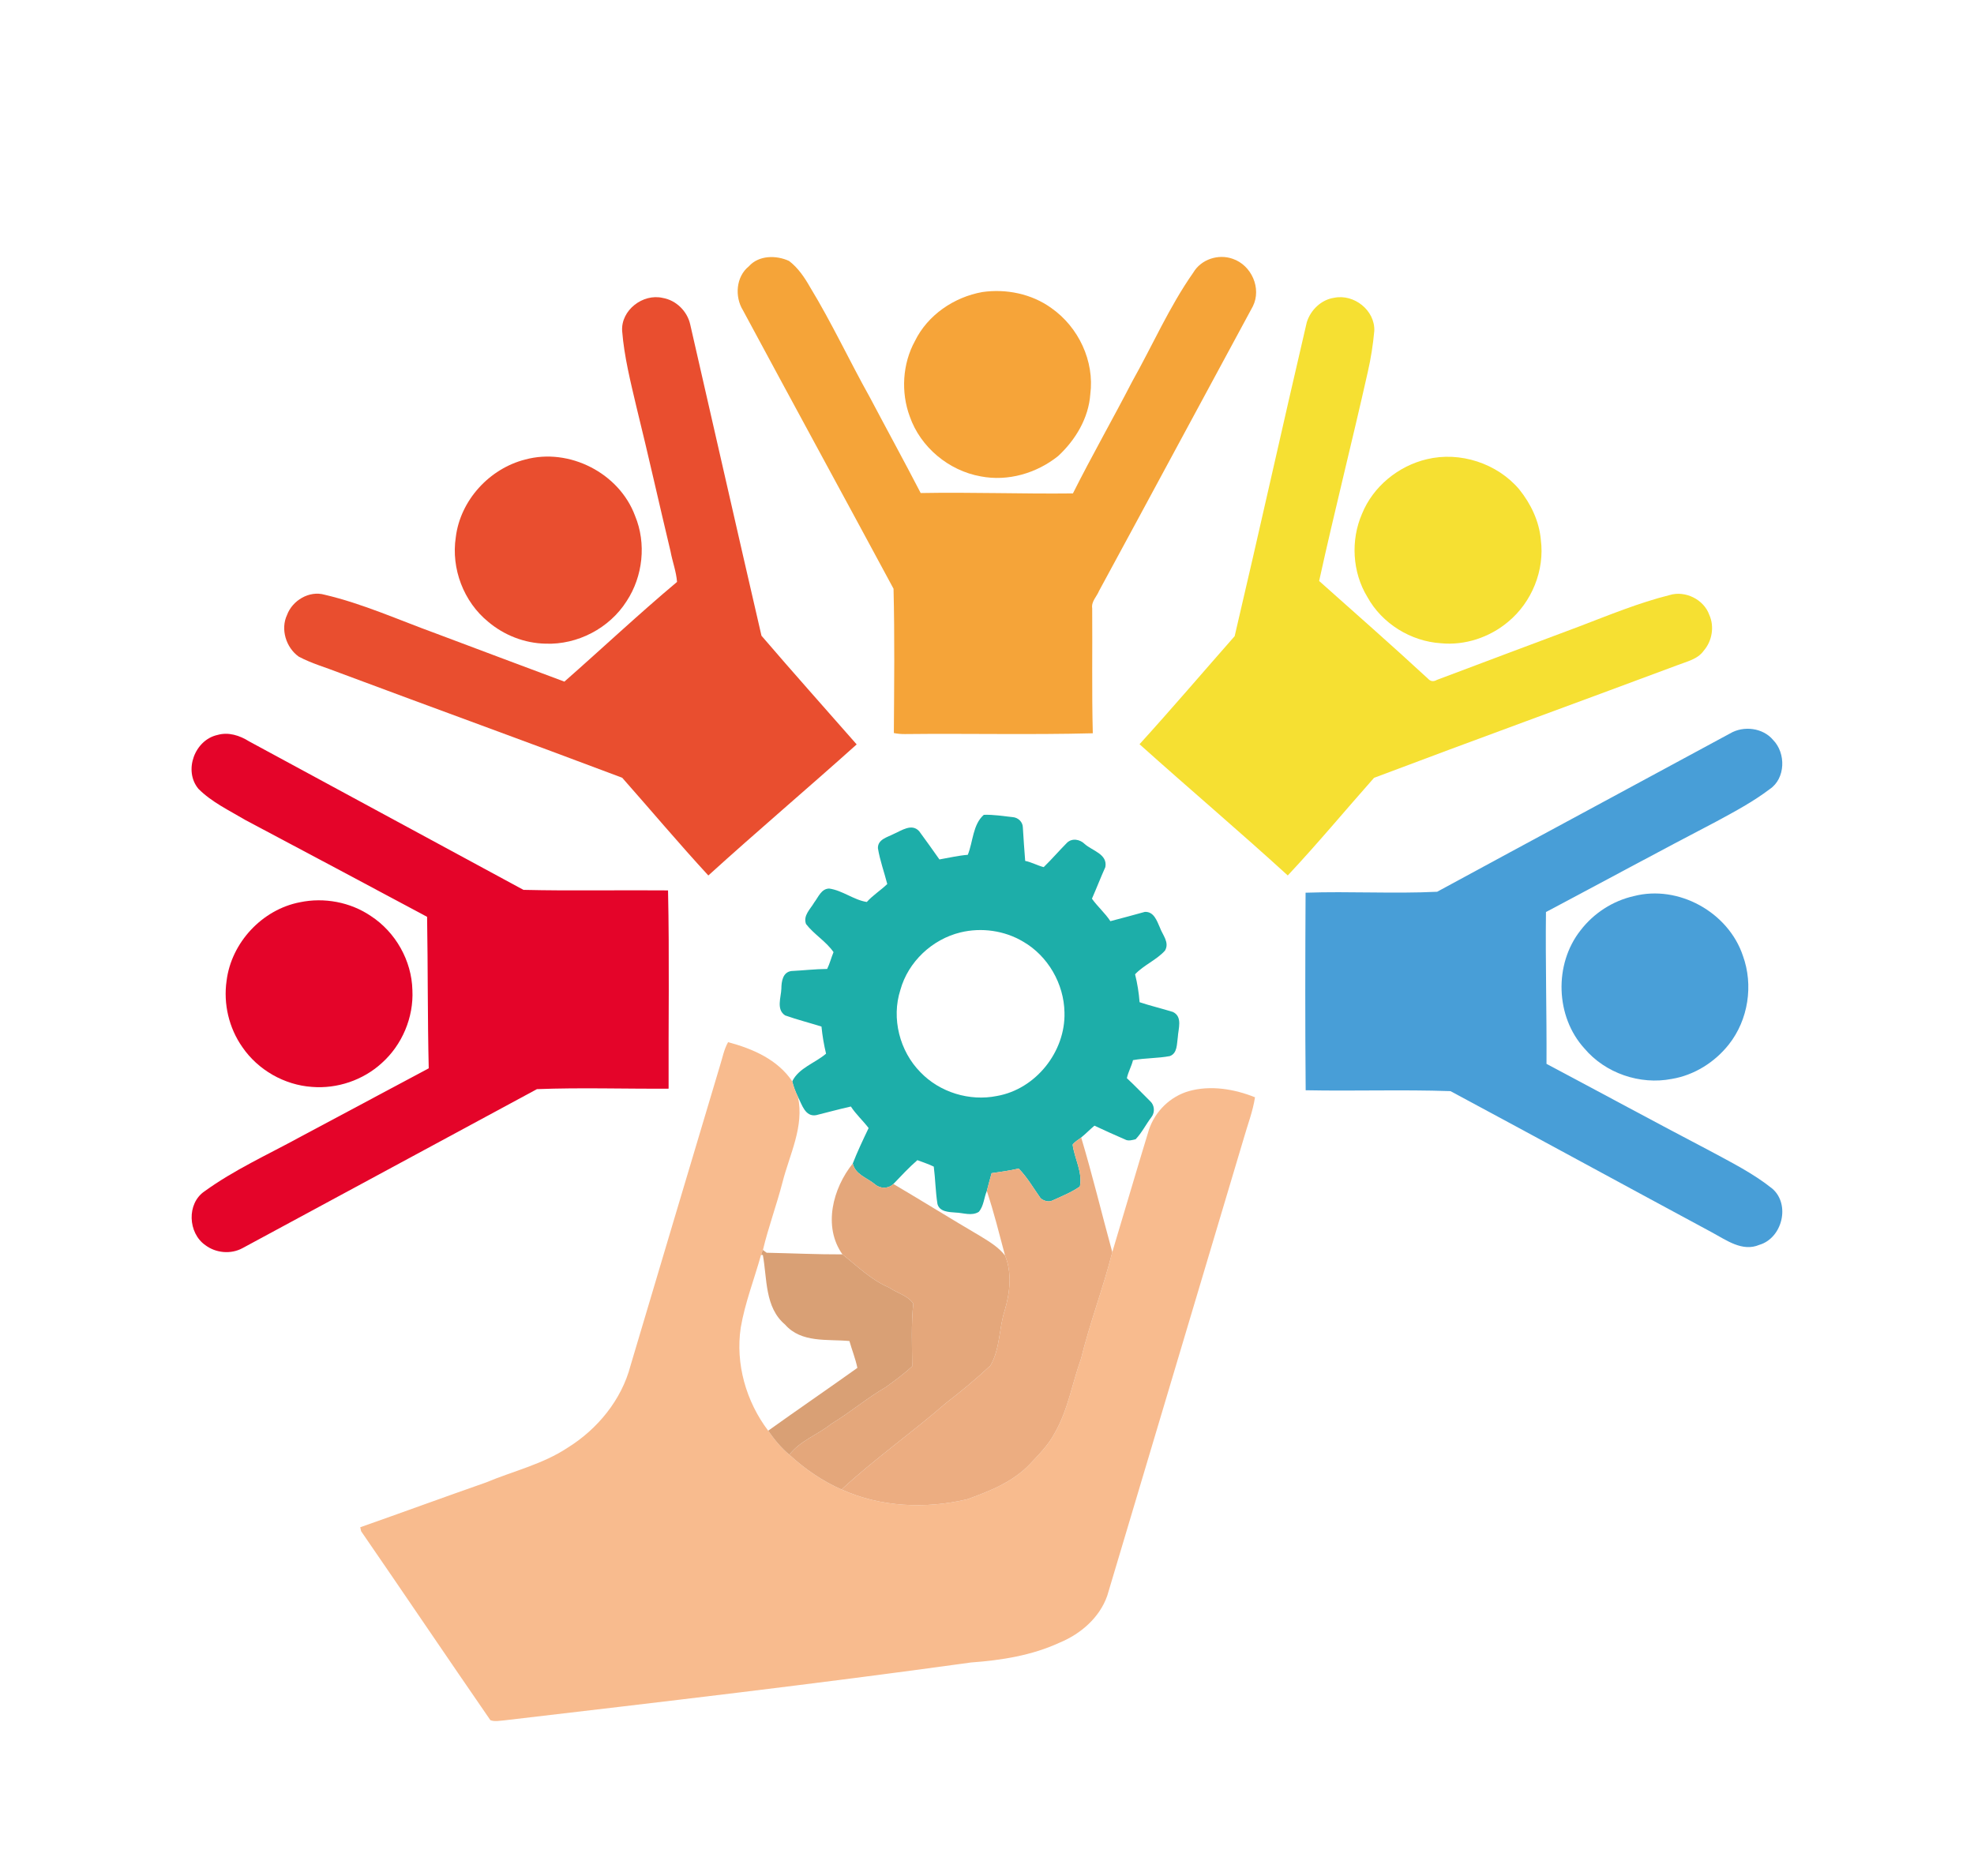
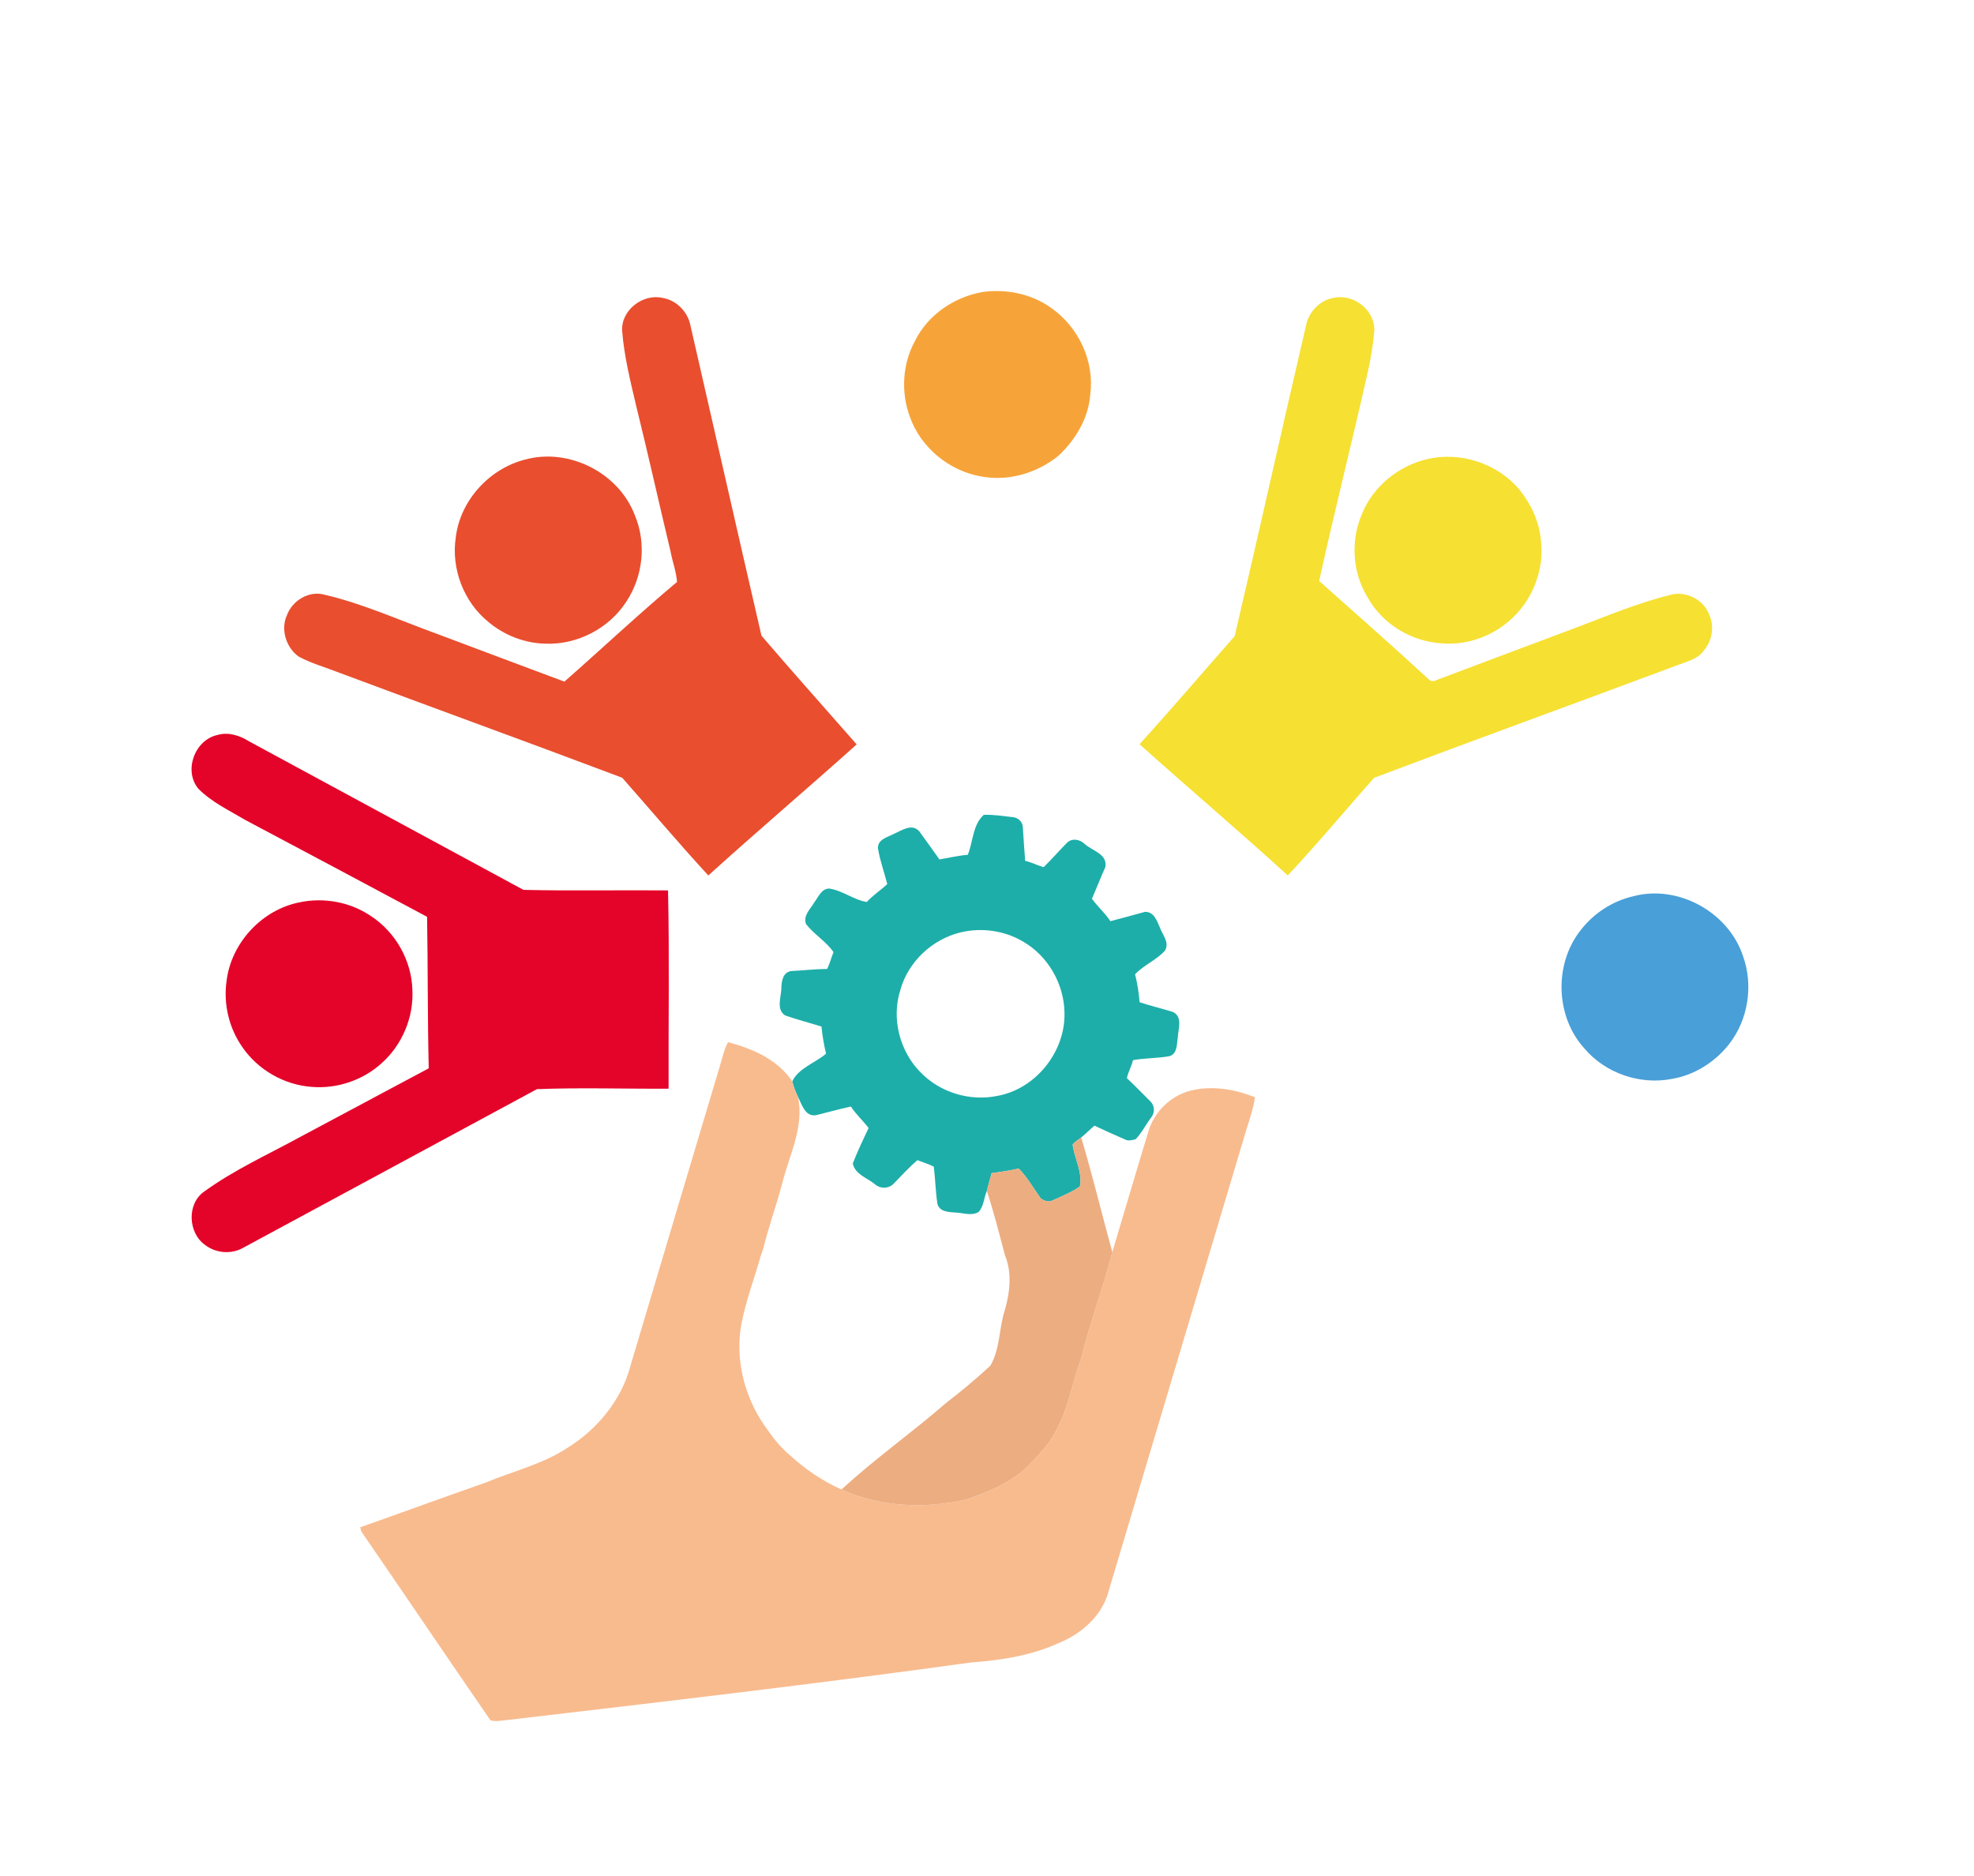
<svg xmlns="http://www.w3.org/2000/svg" width="626pt" height="595pt" viewBox="0 0 626 595" version="1.1">
  <g id="#f4f4f4ff">
</g>
  <g id="#f5a439ff">
-     <path fill="#f5a439" opacity="1.00" d=" M 237.47 84.47 C 240.62 80.92 246.16 80.88 250.23 82.76 C 253.06 84.91 255.12 87.95 256.86 91.01 C 263.77 102.37 269.38 114.44 275.86 126.03 C 281.20 136.15 286.71 146.20 291.97 156.36 C 308.05 156.06 324.19 156.67 340.25 156.48 C 346.25 144.52 352.90 132.89 359.04 121.00 C 365.51 109.50 370.81 97.29 378.41 86.46 C 380.89 82.24 386.35 80.45 390.92 82.08 C 396.86 84.09 400.16 91.43 397.30 97.16 C 381.01 127.22 364.84 157.36 348.53 187.40 C 347.78 189.24 346.02 190.77 346.36 192.93 C 346.46 206.14 346.21 219.35 346.55 232.55 C 326.71 233.06 306.82 232.58 286.96 232.80 C 285.78 232.81 284.62 232.71 283.46 232.48 C 283.56 217.23 283.74 201.93 283.36 186.71 C 267.49 157.24 251.45 127.87 235.60 98.39 C 232.94 94.08 233.39 87.75 237.47 84.47 Z" />
-   </g>
+     </g>
  <g id="#f6a439ff">
    <path fill="#f6a439" opacity="1.00" d=" M 311.52 92.62 C 319.08 91.53 327.16 93.18 333.39 97.68 C 342.01 103.71 347.13 114.51 345.76 125.03 C 345.21 132.63 341.07 139.51 335.57 144.62 C 328.74 150.09 319.65 152.76 310.98 151.07 C 300.87 149.27 291.92 141.84 288.52 132.12 C 285.66 124.42 286.18 115.39 290.14 108.17 C 294.18 99.90 302.55 94.22 311.52 92.62 Z" />
  </g>
  <g id="#e94e2fff">
    <path fill="#e94e2f" opacity="1.00" d=" M 197.30 104.99 C 196.86 98.40 203.86 93.02 210.15 94.48 C 214.42 95.20 217.97 98.71 218.89 102.93 C 226.44 135.82 233.87 168.74 241.48 201.61 C 251.41 213.20 261.60 224.59 271.67 236.08 C 256.10 250.05 240.12 263.59 224.63 277.65 C 215.31 267.53 206.43 256.97 197.31 246.65 C 167.49 235.40 137.53 224.54 107.68 213.38 C 103.36 211.67 98.83 210.43 94.72 208.23 C 90.70 205.36 88.89 199.53 91.04 194.99 C 92.74 190.42 98.06 187.23 102.90 188.60 C 115.05 191.44 126.47 196.62 138.17 200.87 C 151.77 205.97 165.36 211.10 178.98 216.17 C 190.92 205.68 202.52 194.77 214.70 184.55 C 214.46 181.25 213.24 178.12 212.65 174.89 C 208.99 159.61 205.59 144.27 201.82 129.02 C 199.96 121.09 197.95 113.13 197.30 104.99 Z" />
-     <path fill="#e94e2f" opacity="1.00" d=" M 166.57 145.73 C 180.54 141.94 196.38 150.03 201.40 163.61 C 205.02 172.34 203.90 182.78 198.71 190.66 C 193.27 199.24 183.12 204.54 172.97 204.13 C 166.35 204.00 159.86 201.46 154.82 197.19 C 147.03 190.86 143.02 180.30 144.54 170.38 C 145.96 158.68 155.20 148.60 166.57 145.73 Z" />
+     <path fill="#e94e2f" opacity="1.00" d=" M 166.57 145.73 C 180.54 141.94 196.38 150.03 201.40 163.61 C 205.02 172.34 203.90 182.78 198.71 190.66 C 193.27 199.24 183.12 204.54 172.97 204.13 C 166.35 204.00 159.86 201.46 154.82 197.19 C 147.03 190.86 143.02 180.30 144.54 170.38 C 145.96 158.68 155.20 148.60 166.57 145.73 " />
  </g>
  <g id="#f6e032ff">
    <path fill="#f6e032" opacity="1.00" d=" M 414.40 102.24 C 415.59 98.34 418.97 95.04 423.08 94.44 C 429.38 93.14 436.08 98.41 435.82 104.94 C 435.42 109.35 434.73 113.73 433.74 118.04 C 428.78 140.15 423.19 162.12 418.33 184.25 C 429.83 194.52 441.48 204.72 452.82 215.21 C 453.64 216.12 454.59 216.25 455.68 215.62 C 470.67 209.96 485.68 204.34 500.68 198.72 C 510.18 195.10 519.61 191.19 529.50 188.71 C 534.42 187.21 540.33 190.11 542.05 194.99 C 543.73 198.69 542.95 203.32 540.28 206.37 C 538.37 209.10 534.86 209.80 531.93 210.96 C 499.90 222.93 467.73 234.60 435.74 246.68 C 426.61 256.99 417.79 267.60 408.38 277.64 C 392.92 263.53 376.95 250.00 361.37 236.02 C 371.60 224.76 381.49 213.17 391.54 201.75 C 399.32 168.63 406.66 135.38 414.40 102.24 Z" />
    <path fill="#f6e032" opacity="1.00" d=" M 452.46 145.64 C 462.97 143.09 474.78 146.92 481.77 155.18 C 485.45 159.75 488.12 165.29 488.63 171.18 C 489.90 180.89 485.76 191.01 478.25 197.21 C 472.40 202.13 464.57 204.75 456.94 204.00 C 447.38 203.39 438.24 197.74 433.62 189.32 C 428.85 181.50 428.28 171.34 431.92 162.96 C 435.42 154.31 443.42 147.78 452.46 145.64 Z" />
  </g>
  <g id="#489ed7ff">
-     <path fill="#489ed7" opacity="1.00" d=" M 548.61 232.62 C 552.91 230.06 559.05 230.78 562.31 234.69 C 566.40 238.87 566.25 246.88 561.24 250.25 C 556.00 254.23 550.18 257.34 544.41 260.47 C 526.29 269.92 508.32 279.67 490.26 289.24 C 490.07 305.24 490.52 321.35 490.43 337.39 C 507.67 346.54 524.82 355.85 542.11 364.90 C 548.92 368.59 555.95 372.08 562.02 376.95 C 567.86 381.97 565.20 392.67 557.92 394.79 C 552.54 397.08 547.49 393.30 542.96 390.87 C 515.27 375.97 487.68 360.90 459.98 346.04 C 444.70 345.51 429.36 346.07 414.06 345.76 C 413.87 324.89 413.92 303.98 414.03 283.11 C 427.92 282.63 441.92 283.48 455.75 282.81 C 486.67 266.02 517.68 249.38 548.61 232.62 Z" />
-   </g>
+     </g>
  <g id="#e40429ff">
    <path fill="#e40429" opacity="1.00" d=" M 62.92 250.16 C 58.13 244.40 61.75 234.65 68.98 233.08 C 72.46 232.08 76.02 233.25 78.97 235.10 C 107.97 250.83 137.00 266.49 166.00 282.21 C 181.25 282.57 196.57 282.24 211.85 282.38 C 212.31 303.31 211.95 324.31 212.03 345.26 C 198.12 345.35 184.11 344.87 170.27 345.41 C 139.15 362.22 108.01 379.03 76.89 395.84 C 73.20 397.84 68.46 397.40 65.12 394.89 C 59.60 391.05 59.15 381.68 64.86 377.81 C 74.18 371.06 84.71 366.28 94.78 360.79 C 108.50 353.45 122.23 346.12 135.96 338.80 C 135.58 322.80 135.71 306.71 135.44 290.76 C 116.25 280.52 97.08 270.25 77.85 260.08 C 72.73 257.03 67.16 254.42 62.92 250.16 Z" />
    <path fill="#e40429" opacity="1.00" d=" M 95.11 286.14 C 102.80 284.53 111.12 286.09 117.62 290.51 C 125.44 295.61 130.56 304.65 130.78 314.00 C 131.21 322.65 127.53 331.36 121.08 337.13 C 115.16 342.55 106.95 345.35 98.94 344.70 C 90.18 344.10 81.82 339.33 76.86 332.08 C 72.60 326.03 70.79 318.33 71.86 311.01 C 73.37 298.93 83.14 288.44 95.11 286.14 Z" />
  </g>
  <g id="#1daea9ff">
    <path fill="#1daea9" opacity="1.00" d=" M 306.91 271.09 C 308.60 266.92 308.47 261.50 311.99 258.41 C 315.05 258.30 318.10 258.82 321.13 259.14 C 322.85 259.25 324.36 260.66 324.37 262.43 C 324.55 265.96 324.86 269.49 325.11 273.02 C 327.15 273.44 328.98 274.48 330.98 275.00 C 333.54 272.51 335.87 269.79 338.38 267.26 C 340.00 265.70 342.51 266.19 343.99 267.67 C 346.41 269.83 351.30 270.87 350.53 274.99 C 349.04 278.30 347.74 281.69 346.28 285.01 C 348.03 287.48 350.44 289.56 352.13 292.14 C 355.78 291.21 359.41 290.18 363.03 289.20 C 365.90 289.02 366.88 292.02 367.82 294.14 C 368.66 296.51 370.97 298.88 369.44 301.48 C 366.74 304.47 362.73 306.04 359.96 308.98 C 360.68 311.88 361.16 314.85 361.39 317.84 C 364.88 319.00 368.46 319.84 371.96 320.93 C 375.11 322.46 373.66 326.24 373.51 328.93 C 373.17 331.05 373.43 334.04 370.97 334.93 C 367.12 335.65 363.16 335.52 359.30 336.21 C 358.83 338.17 357.77 339.95 357.36 341.93 C 359.91 344.30 362.31 346.83 364.79 349.27 C 366.14 350.50 366.29 352.77 365.19 354.22 C 363.43 356.52 362.15 359.18 360.14 361.30 C 359.05 361.56 357.82 361.96 356.76 361.36 C 353.50 359.96 350.28 358.49 347.07 356.99 C 345.63 358.20 344.33 359.56 342.87 360.74 C 341.97 361.50 340.84 362.03 340.16 363.01 C 340.75 367.46 343.37 371.74 342.45 376.29 C 339.77 378.15 336.72 379.37 333.76 380.72 C 332.55 381.34 330.93 380.84 329.97 379.97 C 327.73 376.81 325.77 373.37 323.05 370.59 C 320.21 371.25 317.33 371.65 314.46 372.06 C 313.96 373.94 313.41 375.81 312.94 377.70 C 312.03 379.87 311.98 382.50 310.39 384.33 C 308.12 385.73 305.49 384.62 303.05 384.55 C 300.94 384.39 297.95 384.34 297.29 381.83 C 296.66 377.90 296.63 373.91 296.12 369.98 C 294.45 369.15 292.66 368.60 290.92 367.93 C 288.23 370.27 285.79 372.90 283.32 375.48 C 281.70 377.04 279.18 377.05 277.48 375.59 C 275.00 373.52 271.22 372.51 270.43 368.99 C 271.92 365.17 273.69 361.45 275.46 357.75 C 273.67 355.40 271.45 353.40 269.83 350.92 C 266.14 351.74 262.49 352.75 258.82 353.66 C 255.33 354.27 254.31 350.27 253.06 347.88 C 252.30 346.29 251.64 344.65 251.24 342.93 C 253.32 338.66 258.49 337.15 261.96 334.16 C 261.28 331.32 260.79 328.45 260.51 325.56 C 256.68 324.37 252.78 323.36 248.99 322.03 C 246.10 320.15 247.69 316.34 247.79 313.53 C 247.81 311.28 248.22 308.31 250.97 307.95 C 254.75 307.76 258.52 307.32 262.31 307.29 C 263.15 305.58 263.60 303.72 264.33 301.96 C 261.98 298.55 258.16 296.35 255.61 293.05 C 254.61 290.34 256.99 288.33 258.21 286.20 C 259.52 284.52 260.43 281.86 262.93 281.79 C 267.16 282.37 270.75 285.42 274.88 286.05 C 276.82 283.90 279.33 282.33 281.37 280.36 C 280.40 276.57 279.04 272.86 278.41 269.01 C 278.33 266.16 281.44 265.52 283.43 264.47 C 285.91 263.41 289.14 261.01 291.49 263.61 C 293.65 266.57 295.81 269.54 297.91 272.56 C 300.90 272.04 303.87 271.34 306.91 271.09 M 304.56 295.71 C 295.60 297.89 288.00 305.02 285.53 313.94 C 282.62 322.94 285.29 333.39 291.92 340.07 C 298.04 346.44 307.49 349.32 316.13 347.58 C 328.45 345.43 337.93 333.53 337.57 321.07 C 337.41 312.00 332.33 303.16 324.46 298.63 C 318.55 295.10 311.23 294.08 304.56 295.71 Z" />
  </g>
  <g id="#499fd8ff">
    <path fill="#499fd8" opacity="1.00" d=" M 518.12 284.19 C 532.28 280.52 548.09 289.29 552.71 303.10 C 556.10 312.41 554.43 323.41 548.28 331.20 C 543.82 336.86 537.29 340.99 530.14 342.17 C 520.07 344.13 509.07 340.36 502.45 332.50 C 493.25 322.39 492.77 305.80 501.20 295.08 C 505.36 289.64 511.43 285.69 518.12 284.19 Z" />
  </g>
  <g id="#f5f5f5ff">
</g>
  <g id="#f8bb8eff">
    <path fill="#f8bb8e" opacity="1.00" d=" M 228.27 338.14 C 229.10 335.59 229.55 332.87 230.89 330.51 C 238.67 332.58 246.60 336.01 251.24 342.93 C 251.64 344.65 252.30 346.29 253.06 347.88 C 255.08 357.31 250.38 366.13 248.13 375.02 C 246.26 382.21 243.67 389.20 241.94 396.42 L 241.91 396.29 C 241.78 396.71 241.52 397.55 241.39 397.97 L 241.31 398.07 C 239.18 405.72 236.25 413.17 234.91 421.02 C 233.18 432.52 236.62 444.51 243.61 453.73 C 245.55 456.52 247.71 459.16 250.33 461.35 C 255.21 465.85 260.79 469.70 266.88 472.37 C 279.25 478.00 293.52 478.57 306.63 475.50 C 313.76 472.95 321.12 470.03 326.47 464.46 C 329.40 461.33 332.50 458.26 334.50 454.43 C 338.70 447.13 340.01 438.71 342.83 430.87 C 345.63 419.47 349.85 408.48 352.73 397.10 C 356.62 384.17 360.40 371.20 364.35 358.28 C 366.31 352.43 371.08 347.76 377.00 346.04 C 383.92 344.09 391.47 345.37 397.99 347.99 C 397.31 352.49 395.62 356.76 394.39 361.13 C 379.95 409.43 365.55 457.74 351.14 506.05 C 348.72 512.99 342.74 518.17 336.08 520.92 C 327.29 525.00 317.56 526.54 307.96 527.23 C 258.72 534.06 209.32 539.80 159.94 545.59 C 158.48 545.68 156.92 546.08 155.51 545.53 C 141.77 525.61 128.24 505.54 114.52 485.61 C 114.45 485.29 114.31 484.67 114.24 484.35 C 127.54 479.68 140.77 474.81 154.08 470.16 C 162.74 466.53 172.12 464.37 180.02 459.12 C 189.47 453.25 197.10 443.97 199.94 433.13 C 209.39 401.47 218.77 369.79 228.27 338.14 Z" />
  </g>
  <g id="#ecad81ff">
    <path fill="#ecad81" opacity="1.00" d=" M 340.16 363.01 C 340.84 362.03 341.97 361.50 342.87 360.74 C 346.47 372.75 349.41 384.99 352.73 397.10 C 349.85 408.48 345.63 419.47 342.83 430.87 C 340.01 438.71 338.70 447.13 334.50 454.43 C 332.50 458.26 329.40 461.33 326.47 464.46 C 321.12 470.03 313.76 472.95 306.63 475.50 C 293.52 478.57 279.25 478.00 266.88 472.37 C 277.39 462.63 289.17 454.38 299.97 444.97 C 304.85 441.22 309.59 437.27 314.09 433.08 C 317.19 427.72 316.75 421.34 318.62 415.60 C 320.26 409.98 321.00 403.71 318.72 398.17 C 316.88 391.32 315.20 384.41 312.94 377.70 C 313.41 375.81 313.96 373.94 314.46 372.06 C 317.33 371.65 320.21 371.25 323.05 370.59 C 325.77 373.37 327.73 376.81 329.97 379.97 C 330.93 380.84 332.55 381.34 333.76 380.72 C 336.72 379.37 339.77 378.15 342.45 376.29 C 343.37 371.74 340.75 367.46 340.16 363.01 Z" />
  </g>
  <g id="#e4a77bff">
-     <path fill="#e4a77b" opacity="1.00" d=" M 267.16 397.81 C 260.91 389.00 264.10 376.86 270.43 368.99 C 271.22 372.51 275.00 373.52 277.48 375.59 C 279.18 377.05 281.70 377.04 283.32 375.48 C 292.58 380.96 301.72 386.63 310.99 392.08 C 313.79 393.80 316.67 395.53 318.72 398.17 C 321.00 403.71 320.26 409.98 318.62 415.60 C 316.75 421.34 317.19 427.72 314.09 433.08 C 309.59 437.27 304.85 441.22 299.97 444.97 C 289.17 454.38 277.39 462.63 266.88 472.37 C 260.79 469.70 255.21 465.85 250.33 461.35 C 253.76 456.87 259.31 455.03 263.60 451.57 C 269.58 447.97 274.88 443.40 280.92 439.91 C 283.79 437.81 286.69 435.72 289.28 433.29 C 289.24 426.67 288.93 420.01 289.62 413.41 C 287.87 410.84 284.38 410.02 281.86 408.29 C 276.23 405.89 271.88 401.54 267.16 397.81 Z" />
-   </g>
+     </g>
  <g id="#d9a075ff">
-     <path fill="#d9a075" opacity="1.00" d=" M 241.91 396.29 L 241.94 396.42 C 242.24 396.64 242.83 397.07 243.12 397.29 C 251.13 397.45 259.14 397.84 267.16 397.81 C 271.88 401.54 276.23 405.89 281.86 408.29 C 284.38 410.02 287.87 410.84 289.62 413.41 C 288.93 420.01 289.24 426.67 289.28 433.29 C 286.69 435.72 283.79 437.81 280.92 439.91 C 274.88 443.40 269.58 447.97 263.60 451.57 C 259.31 455.03 253.76 456.87 250.33 461.35 C 247.71 459.16 245.55 456.52 243.61 453.73 C 252.98 447.02 262.51 440.51 271.89 433.81 C 271.30 430.90 270.17 428.14 269.37 425.29 C 262.41 424.64 254.12 425.98 248.96 420.07 C 242.48 414.61 243.30 405.49 241.92 398.02 C 241.79 398.01 241.53 397.98 241.39 397.97 C 241.52 397.55 241.78 396.71 241.91 396.29 Z" />
-   </g>
+     </g>
</svg>